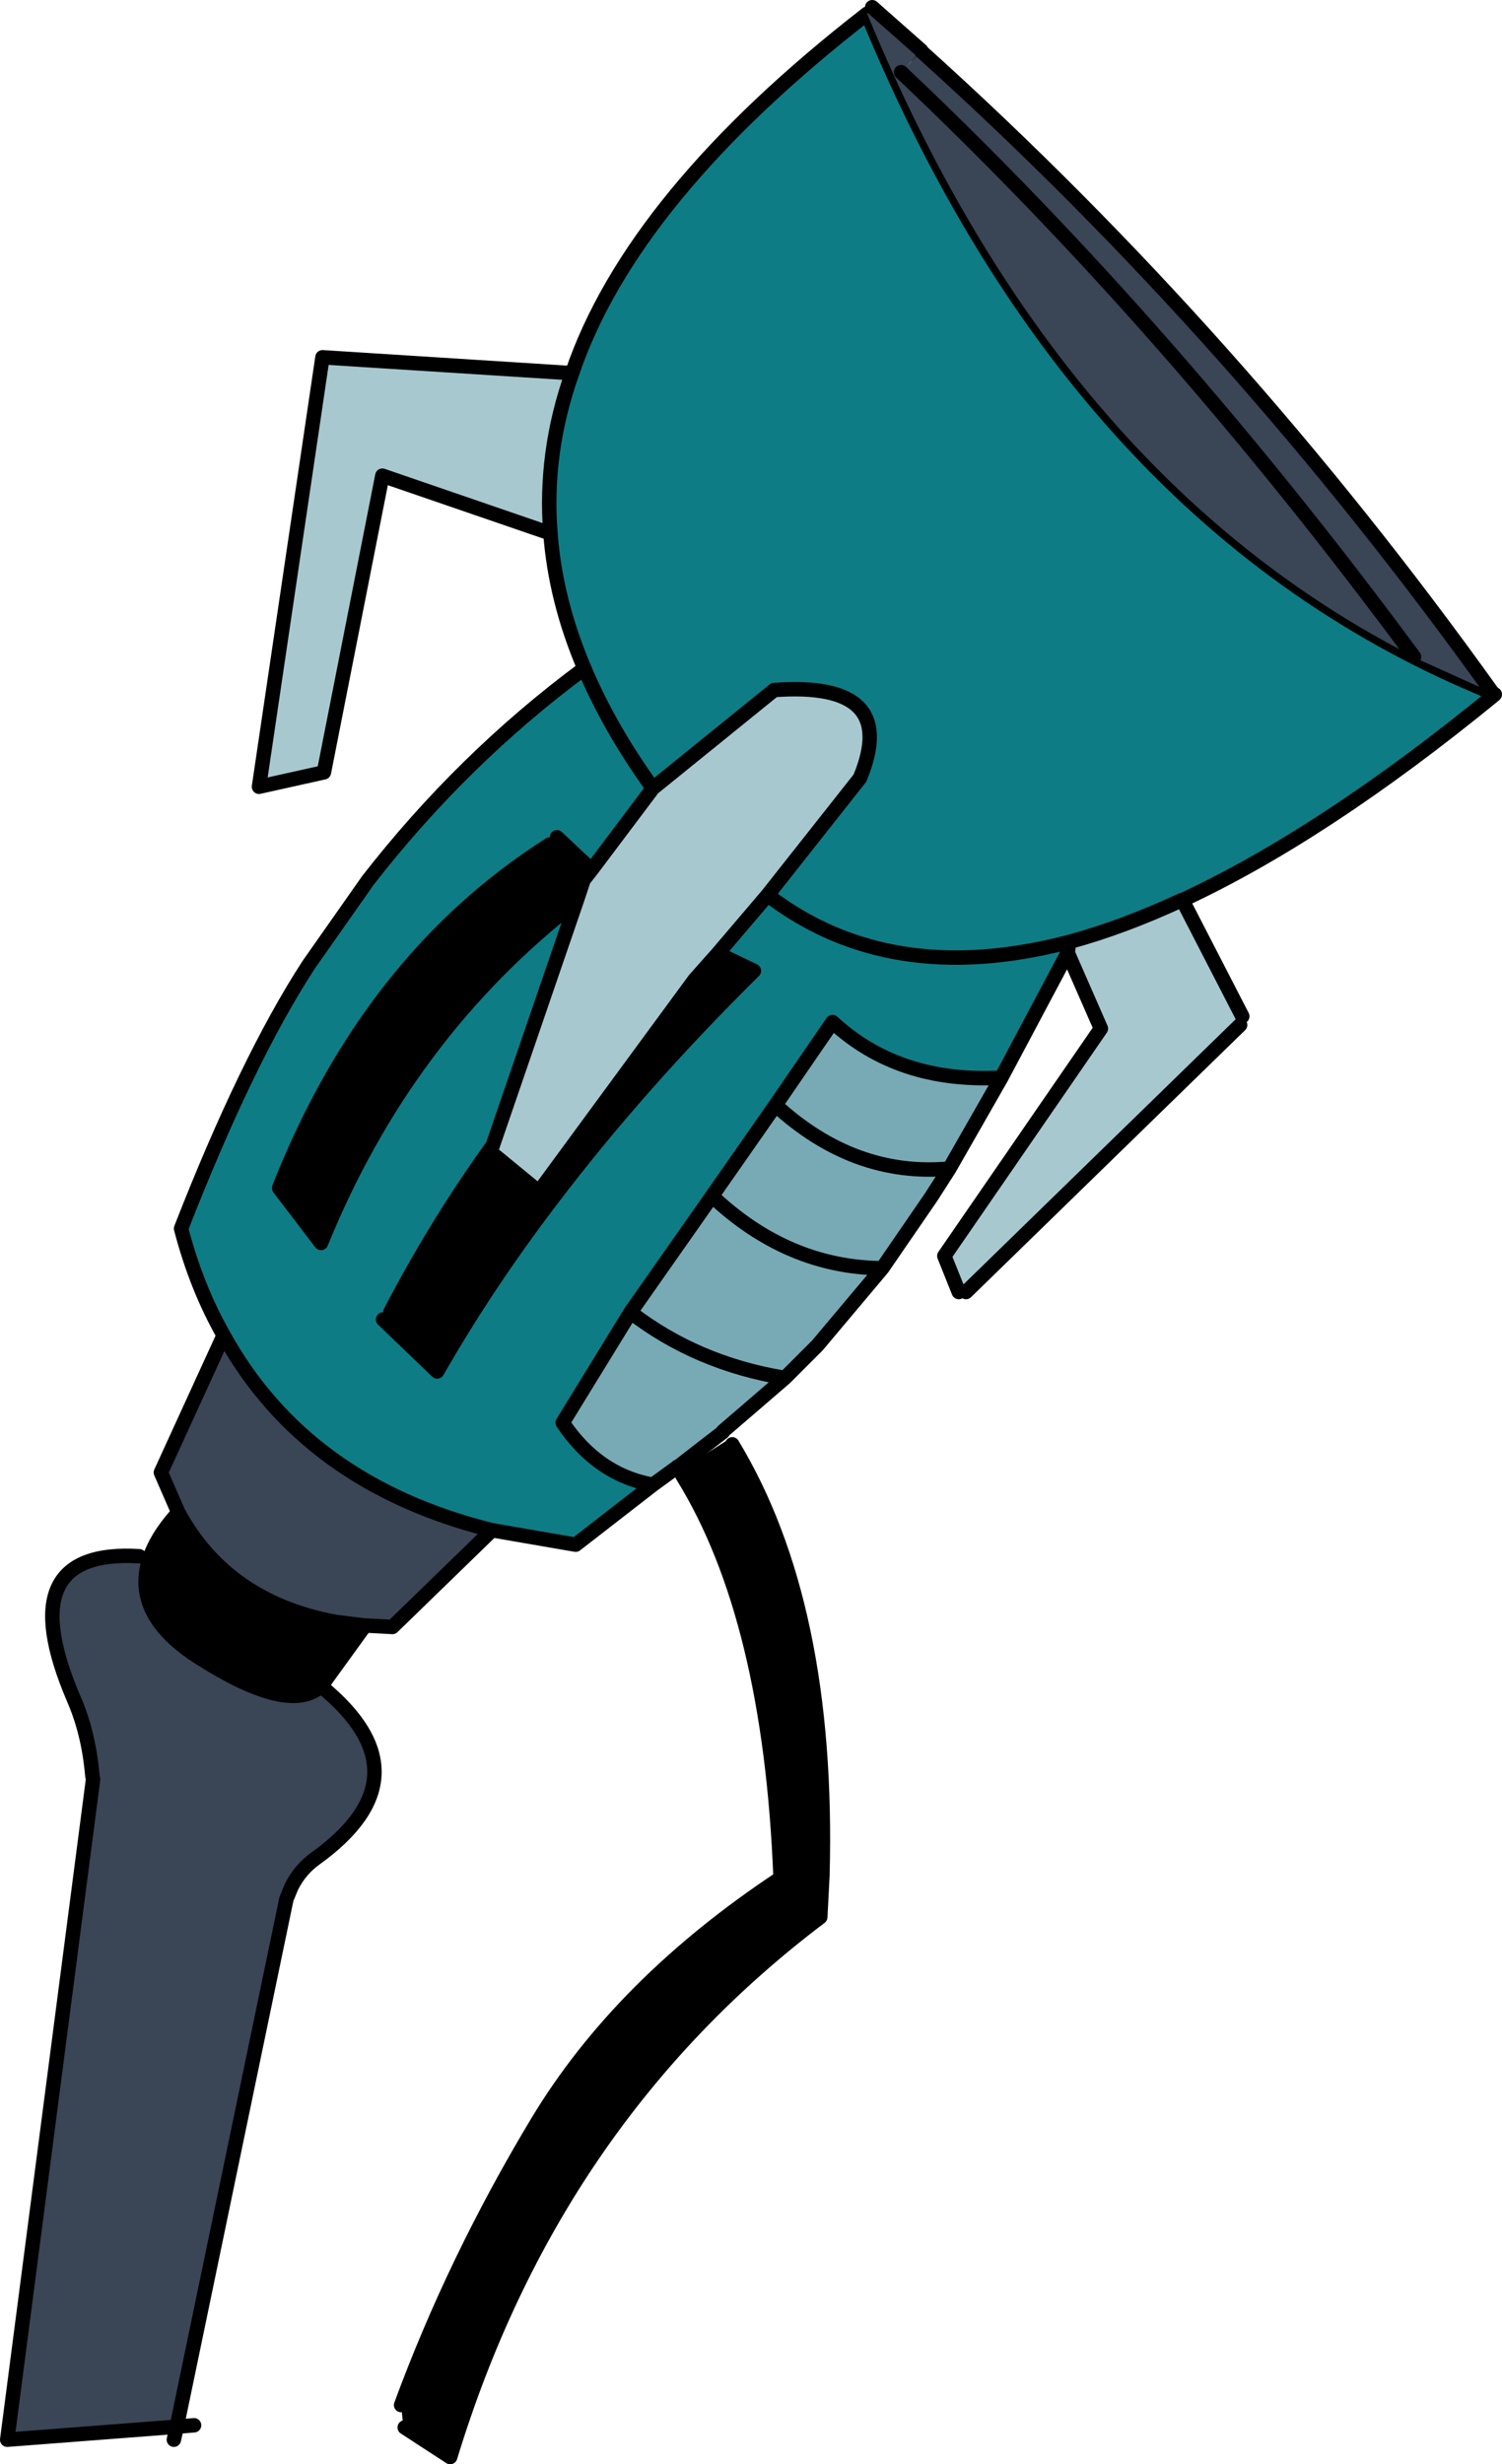
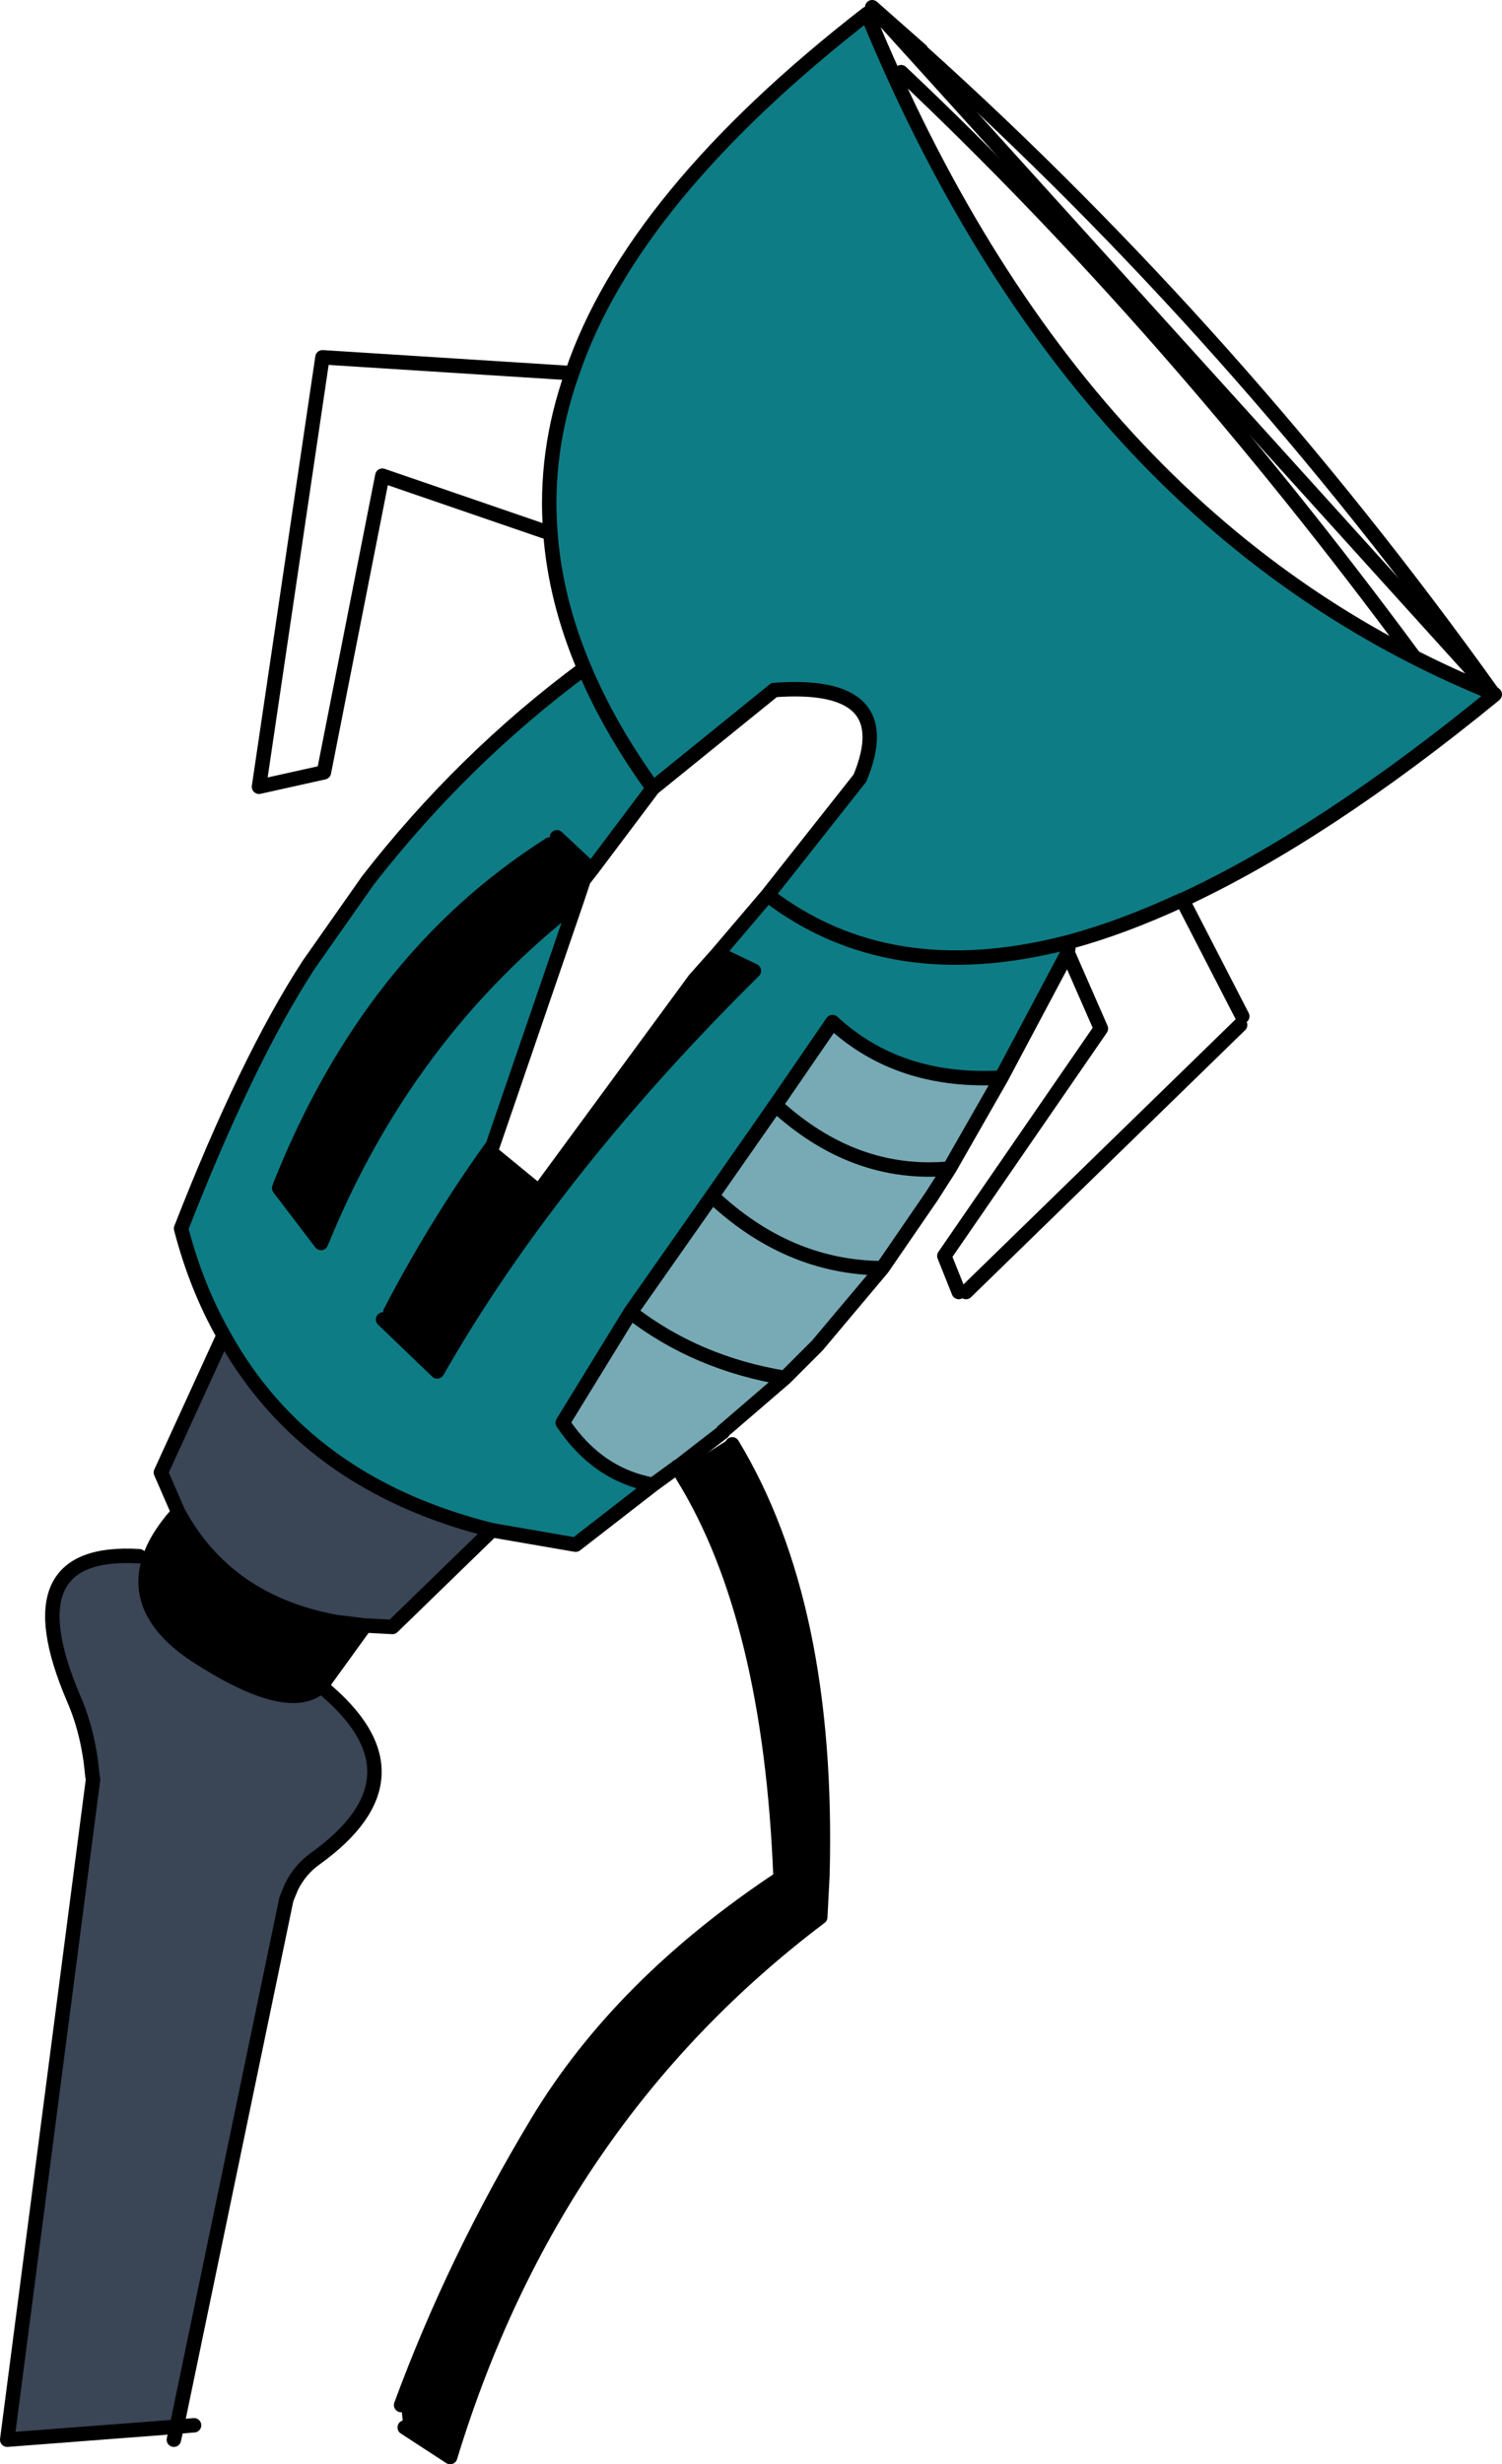
<svg xmlns="http://www.w3.org/2000/svg" height="170.7px" width="104.1px">
  <g transform="matrix(1.0, 0.0, 0.0, 1.0, -13.55, -131.0)">
    <path d="M47.7 210.35 L47.55 210.8 50.9 213.55 61.7 198.85 63.3 197.05 65.8 198.25 Q57.8 206.15 51.7 214.2 47.25 220.05 43.85 226.0 L40.1 222.4 40.6 221.9 Q43.8 215.75 47.7 210.35 M52.15 189.0 L54.55 191.25 54.0 191.95 53.5 193.45 Q41.7 202.6 35.8 217.1 L32.9 213.3 32.95 213.15 Q39.2 197.4 51.65 189.5 L52.15 189.0 M60.65 232.85 L60.7 232.85 64.05 230.7 64.3 231.05 Q71.05 242.2 70.55 260.9 L70.4 263.8 Q51.9 277.75 44.75 301.2 L41.6 299.15 41.5 299.05 41.35 297.6 Q45.05 287.55 50.8 278.0 56.55 268.45 67.65 261.1 66.95 243.1 60.9 233.3 L60.65 232.85 M38.85 243.6 L36.1 247.4 36.05 247.5 35.85 247.75 35.8 247.8 Q33.6 249.8 27.4 245.85 22.65 242.85 23.9 239.0 24.35 237.55 25.75 235.95 L25.9 235.75 Q29.25 241.95 36.8 243.35 L38.8 243.6 38.85 243.6" fill="#000000" fill-rule="evenodd" stroke="none" />
    <path d="M47.65 237.0 L40.75 243.7 38.85 243.6 38.8 243.6 36.8 243.35 Q29.25 241.95 25.9 235.75 L24.7 233.0 29.05 223.5 Q34.75 233.8 47.65 237.0 M35.8 247.8 Q43.4 254.0 35.4 259.75 34.35 260.5 33.75 261.7 L33.4 262.55 25.8 299.1 14.05 300.0 20.0 254.25 19.95 254.0 Q19.7 251.05 18.65 248.65 14.2 238.25 23.2 238.8 L23.9 239.0 Q22.65 242.85 27.4 245.85 33.6 249.8 35.8 247.8" fill="#3a4556" fill-rule="evenodd" stroke="none" />
    <path d="M51.7 167.95 Q51.25 162.35 53.2 156.85 57.35 144.6 73.65 131.95 88.2 167.35 117.0 179.0 L117.1 179.15 Q105.3 188.8 95.5 193.35 L95.45 193.35 Q91.35 195.25 87.65 196.25 L87.55 197.0 82.95 205.65 Q75.85 206.05 71.25 201.8 L67.3 207.55 62.9 213.85 57.25 221.9 52.55 229.55 Q54.95 233.15 58.8 233.85 L53.45 238.0 53.15 237.95 47.65 237.0 Q34.75 233.8 29.05 223.5 27.15 220.15 26.1 216.1 30.65 204.45 34.9 197.9 L35.0 197.75 38.9 192.2 39.0 192.05 Q45.6 183.55 54.05 177.3 52.05 172.6 51.7 167.95 M53.5 193.45 L47.7 210.35 Q43.8 215.75 40.6 221.9 L40.1 222.4 43.85 226.0 Q47.25 220.05 51.7 214.2 57.8 206.15 65.8 198.25 L63.3 197.05 66.75 193.0 73.15 184.9 Q75.95 178.15 67.2 178.8 L58.8 185.6 54.55 191.25 52.15 189.0 51.65 189.5 Q39.2 197.4 32.95 213.15 L32.9 213.3 35.8 217.1 Q41.7 202.6 53.5 193.45 M58.8 185.6 Q55.8 181.45 54.05 177.3 55.8 181.45 58.8 185.6 M87.65 196.25 L87.45 196.3 Q75.15 199.45 66.75 193.0 75.15 199.45 87.45 196.3 L87.65 196.25" fill="#0e7c85" fill-rule="evenodd" stroke="none" />
    <path d="M74.7 218.85 Q68.15 218.8 62.9 213.85 68.15 218.8 74.7 218.85 L70.2 224.2 70.05 224.35 67.95 226.45 Q61.85 225.45 57.25 221.9 61.85 225.45 67.95 226.45 L63.65 230.15 63.65 230.2 Q62.15 231.35 60.55 232.6 L60.5 232.6 60.45 232.65 58.8 233.85 Q54.95 233.15 52.55 229.55 L57.25 221.9 62.9 213.85 67.3 207.55 71.25 201.8 Q75.85 206.05 82.95 205.65 L79.35 211.95 78.1 213.9 74.7 218.85 M67.3 207.55 Q72.75 212.55 79.35 211.95 72.75 212.55 67.3 207.55" fill="#77aab5" fill-rule="evenodd" stroke="none" />
-     <path d="M51.7 167.95 L40.05 163.95 36.0 184.5 31.5 185.5 35.9 155.75 53.2 156.85 Q51.25 162.35 51.7 167.95 M53.5 193.45 L54.55 191.25 58.8 185.6 67.2 178.8 Q75.95 178.15 73.15 184.9 L66.75 193.0 63.3 197.05 61.7 198.85 50.9 213.55 47.55 210.8 47.7 210.35 53.5 193.45 M87.55 197.0 L87.65 196.25 Q91.35 195.25 95.45 193.35 L95.5 193.35 99.65 201.4 99.5 202.0 80.5 220.5 80.0 220.5 79.0 218.0 89.85 202.25 87.55 197.0" fill="#a7c8cf" fill-rule="evenodd" stroke="none" />
    <path d="M53.2 156.85 L35.9 155.75 31.5 185.5 36.0 184.5 40.05 163.95 51.7 167.95 Q51.25 162.35 53.2 156.85 57.35 144.6 73.65 131.95 88.2 167.35 117.0 179.0 L74.05 131.55 M29.05 223.5 Q27.15 220.15 26.1 216.1 30.65 204.45 34.9 197.9 L35.0 197.75 38.9 192.2 39.0 192.05 Q45.6 183.55 54.05 177.3 52.05 172.6 51.7 167.95 M53.5 193.45 L47.7 210.35 47.55 210.8 50.9 213.55 61.7 198.85 63.3 197.05 66.75 193.0 73.15 184.9 Q75.95 178.15 67.2 178.8 L58.8 185.6 54.55 191.25 52.15 189.0 M51.65 189.5 Q39.2 197.4 32.95 213.15 L32.9 213.3 35.8 217.1 Q41.7 202.6 53.5 193.45 L54.0 191.95 54.55 191.25 M54.05 177.3 Q55.8 181.45 58.8 185.6 M95.5 193.35 L95.45 193.35 Q91.35 195.25 87.65 196.25 L87.55 197.0 89.85 202.25 79.0 218.0 80.0 220.5 M80.5 220.5 L99.5 202.0 M99.65 201.4 L95.5 193.35 Q105.3 188.8 117.1 179.15 L117.15 179.1 117.0 179.0 M66.75 193.0 Q75.15 199.45 87.45 196.3 L87.65 196.25 M62.9 213.85 Q68.15 218.8 74.7 218.85 L78.1 213.9 79.35 211.95 Q72.75 212.55 67.3 207.55 L62.9 213.85 57.25 221.9 Q61.85 225.45 67.95 226.45 L70.05 224.35 70.2 224.2 74.7 218.85 M82.95 205.65 Q75.85 206.05 71.25 201.8 L67.3 207.55 M47.7 210.35 Q43.8 215.75 40.6 221.9 M40.1 222.4 L43.85 226.0 Q47.25 220.05 51.7 214.2 57.8 206.15 65.8 198.25 L63.3 197.05 M57.25 221.9 L52.55 229.55 Q54.95 233.15 58.8 233.85 L60.45 232.65 60.5 232.6 60.55 232.6 Q62.15 231.35 63.65 230.2 L63.65 230.15 67.95 226.45 M60.65 232.85 L60.9 233.3 Q66.95 243.1 67.65 261.1 56.55 268.45 50.8 278.0 45.05 287.55 41.35 297.6 M41.6 299.15 L44.75 301.2 Q51.9 277.75 70.4 263.8 L70.55 260.9 Q71.05 242.2 64.3 231.05 M47.65 237.0 L40.75 243.7 38.85 243.6 36.1 247.4 36.05 247.5 35.85 247.75 35.8 247.8 Q43.4 254.0 35.4 259.75 34.35 260.5 33.75 261.7 L33.4 262.55 25.8 299.1 27.0 299.0 M58.8 233.85 L53.45 238.0 53.15 237.95 47.65 237.0 Q34.75 233.8 29.05 223.5 L24.7 233.0 25.9 235.75 Q29.25 241.95 36.8 243.35 L38.8 243.6 38.85 243.6 M23.2 238.8 Q14.2 238.25 18.65 248.65 19.7 251.05 19.95 254.0 L20.0 254.25 14.05 300.0 25.8 299.1 25.6 300.0 M25.9 235.75 L25.75 235.95 Q24.35 237.55 23.9 239.0 22.65 242.85 27.4 245.85 33.6 249.8 35.8 247.8 M79.35 211.95 L82.95 205.65 87.55 197.0" fill="none" stroke="#000000" stroke-linecap="round" stroke-linejoin="round" stroke-width="1.0" />
-     <path d="M77.4 134.5 L76.35 135.65 77.4 134.55 Q99.3 154.25 117.0 179.0 L111.8 176.65 111.55 176.5 Q86.8 163.9 73.65 131.95 L74.0 131.5 77.4 134.5 M76.0 136.0 Q94.65 153.6 111.55 176.5 94.65 153.6 76.0 136.0" fill="#3a4556" fill-rule="evenodd" stroke="none" />
    <path d="M77.4 134.55 Q99.3 154.25 117.0 179.0 M74.0 131.5 L77.4 134.5 M111.55 176.5 Q94.65 153.6 76.0 136.0" fill="none" stroke="#000000" stroke-linecap="round" stroke-linejoin="round" stroke-width="1.0" />
  </g>
</svg>